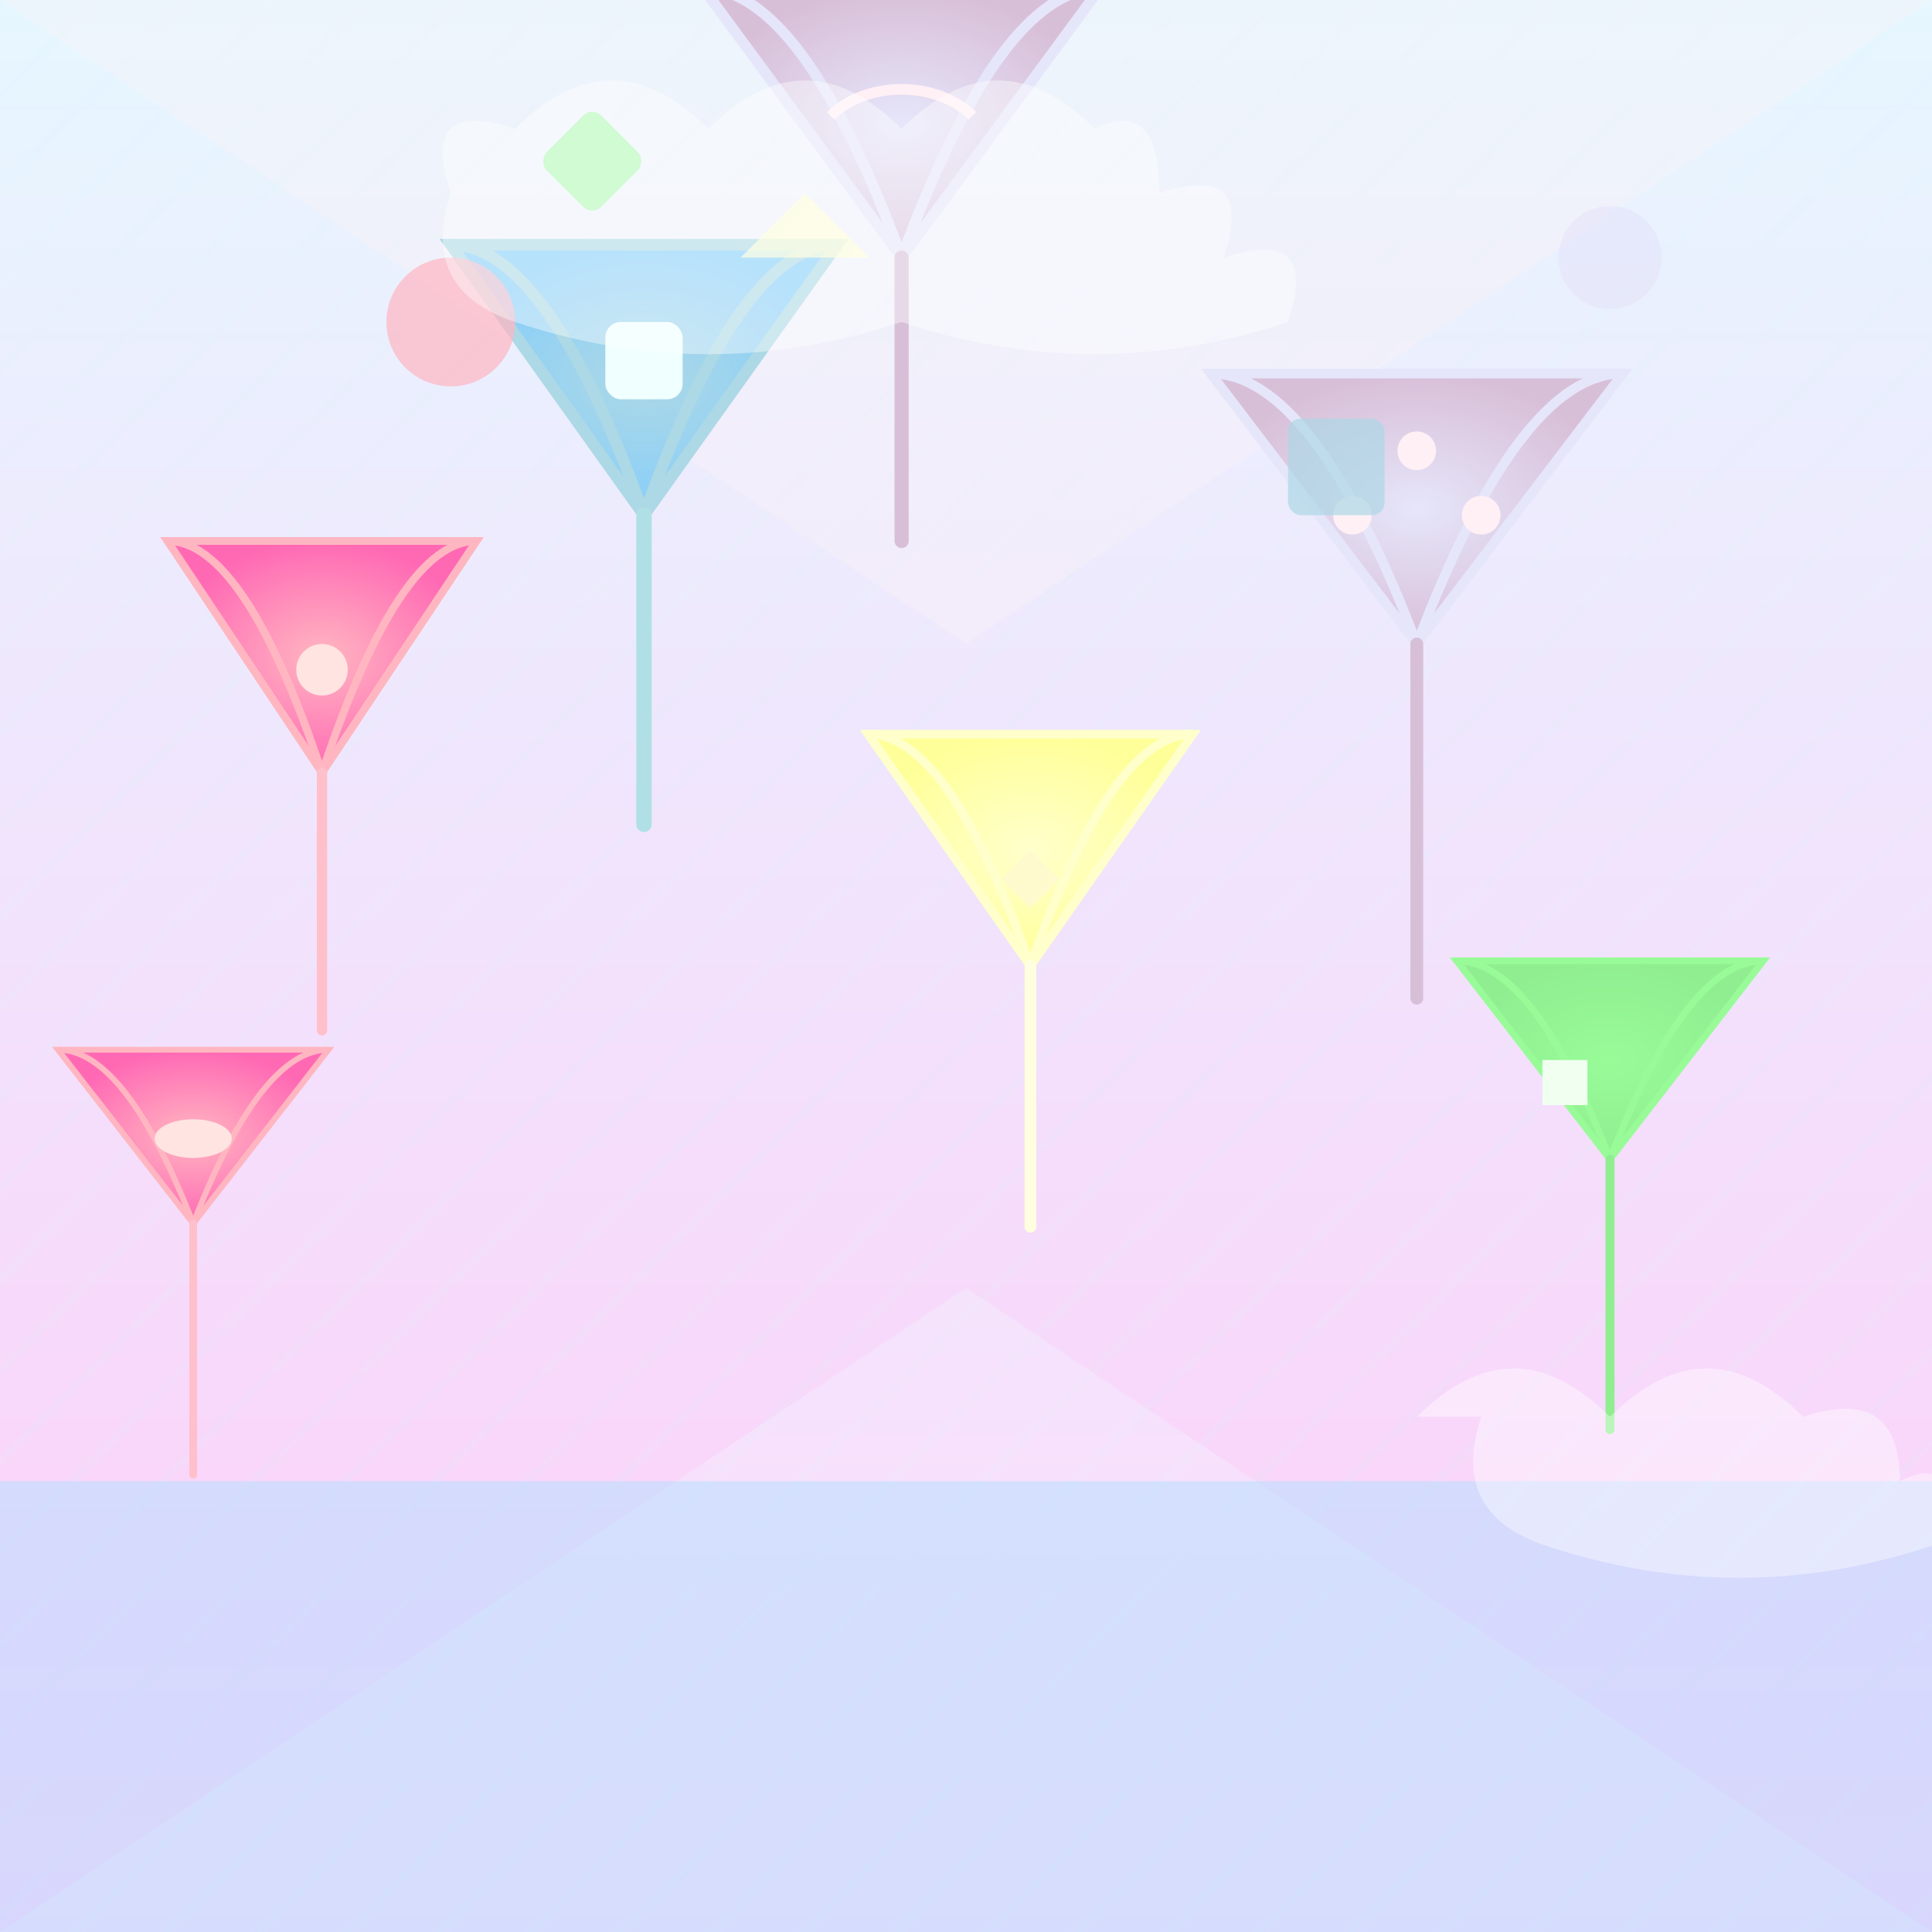
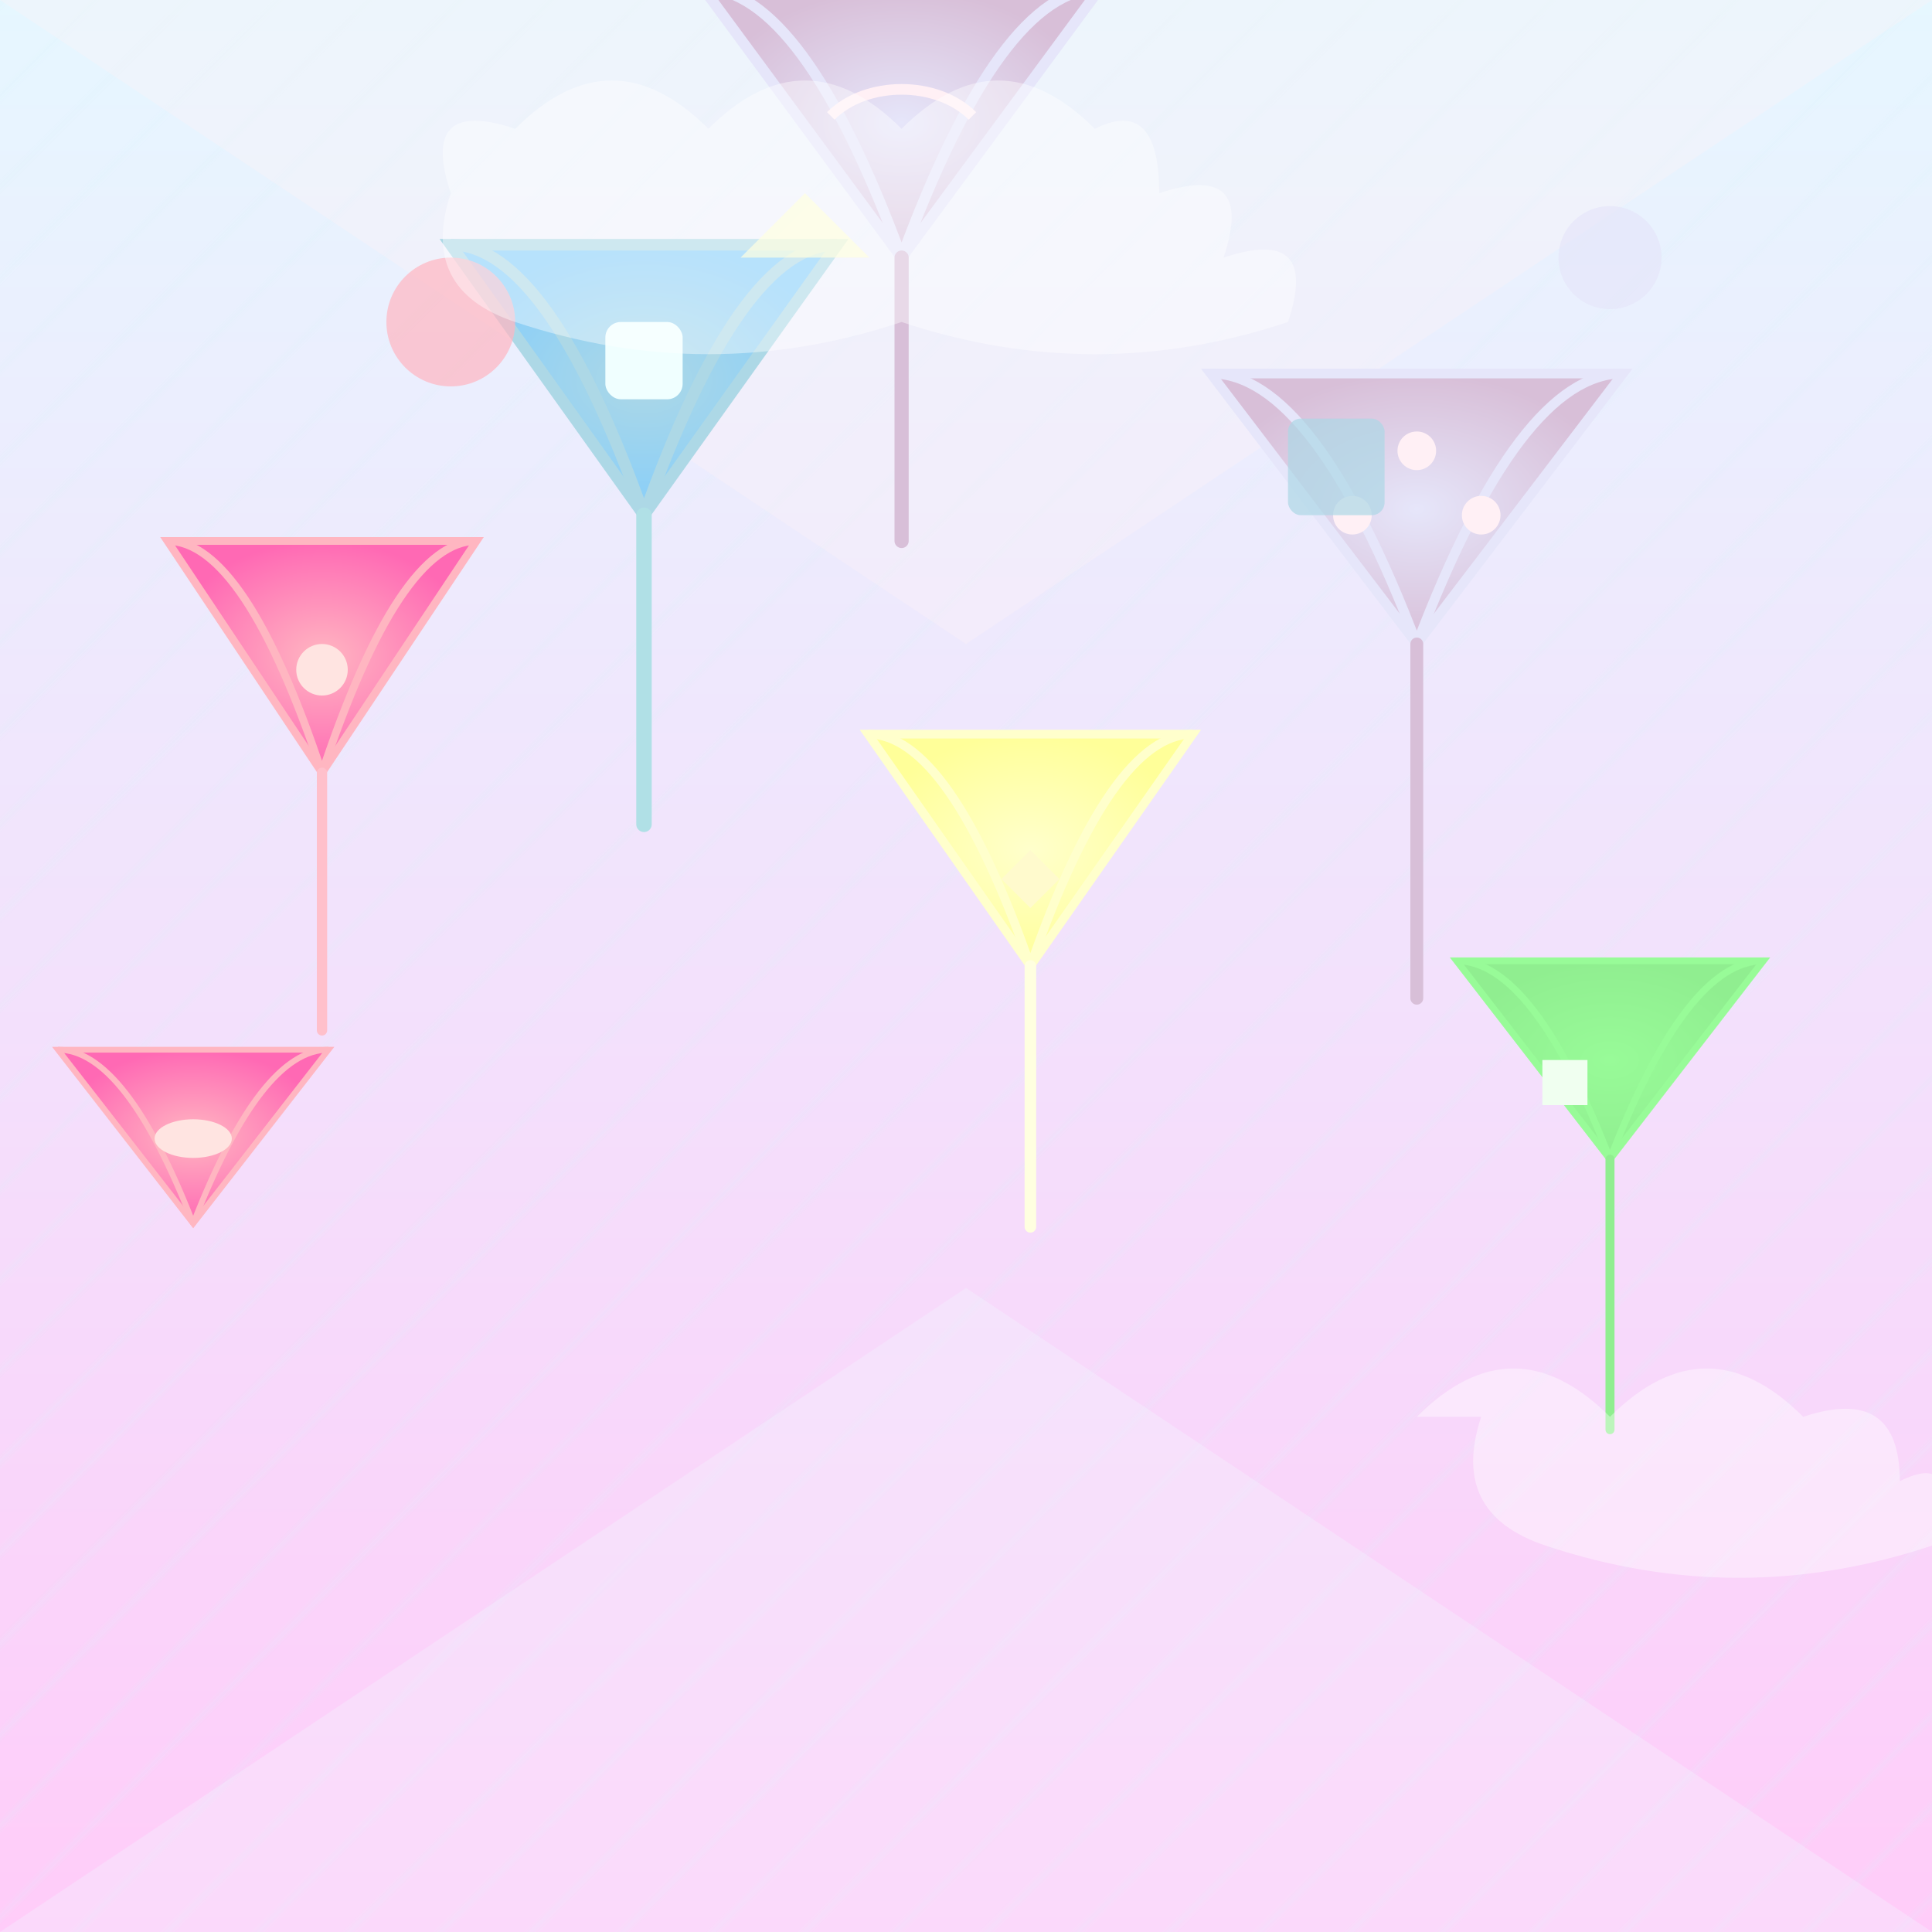
<svg xmlns="http://www.w3.org/2000/svg" viewBox="0 0 300 300">
  <defs>
    <pattern id="rainPattern" patternUnits="userSpaceOnUse" width="10" height="10" patternTransform="rotate(45)">
      <line x1="0" y1="0" x2="0" y2="10" stroke="#d4f1f9" stroke-width="1.5" stroke-linecap="round" />
    </pattern>
    <linearGradient id="skyGradient" x1="0%" y1="0%" x2="0%" y2="100%">
      <stop offset="0%" stop-color="#e6f7ff" />
      <stop offset="100%" stop-color="#ffccf9" />
    </linearGradient>
    <radialGradient id="umbrellaGradient1" cx="50%" cy="50%" r="50%" fx="50%" fy="50%">
      <stop offset="0%" stop-color="#ffb6c1" />
      <stop offset="100%" stop-color="#ff69b4" />
    </radialGradient>
    <radialGradient id="umbrellaGradient2" cx="50%" cy="50%" r="50%" fx="50%" fy="50%">
      <stop offset="0%" stop-color="#add8e6" />
      <stop offset="100%" stop-color="#87cefa" />
    </radialGradient>
    <radialGradient id="umbrellaGradient3" cx="50%" cy="50%" r="50%" fx="50%" fy="50%">
      <stop offset="0%" stop-color="#ffffcc" />
      <stop offset="100%" stop-color="#ffff99" />
    </radialGradient>
    <radialGradient id="umbrellaGradient4" cx="50%" cy="50%" r="50%" fx="50%" fy="50%">
      <stop offset="0%" stop-color="#e6e6fa" />
      <stop offset="100%" stop-color="#d8bfd8" />
    </radialGradient>
    <radialGradient id="umbrellaGradient5" cx="50%" cy="50%" r="50%" fx="50%" fy="50%">
      <stop offset="0%" stop-color="#98fb98" />
      <stop offset="100%" stop-color="#90ee90" />
    </radialGradient>
  </defs>
  <rect width="300" height="300" fill="url(#skyGradient)" />
  <rect width="300" height="300" fill="url(#rainPattern)" opacity="0.2" />
  <polygon points="0,300 300,300 150,200" fill="#f0f8ff" opacity="0.3" />
  <polygon points="0,0 300,0 150,100" fill="#fff0f5" opacity="0.3" />
-   <rect x="0" y="230" width="300" height="70" fill="#b3e0ff" opacity="0.5" />
  <g transform="translate(50, 120) scale(0.8)">
    <polygon points="0,0 30,-45 -30,-45" fill="url(#umbrellaGradient1)" stroke="#ffb6c1" stroke-width="1.5" />
    <path d="M 0,0 Q 15,-45 30,-45 M 0,0 Q -15,-45 -30,-45" fill="none" stroke="#ffb6c1" stroke-width="1.5" />
    <line x1="0" y1="0" x2="0" y2="50" stroke="#ffc0cb" stroke-width="2" stroke-linecap="round" />
    <circle cx="0" cy="-20" r="5" fill="#ffe4e1" />
  </g>
  <g transform="translate(100, 80) scale(1.2)">
    <polygon points="0,0 25,-35 -25,-35" fill="url(#umbrellaGradient2)" stroke="#add8e6" stroke-width="1.5" />
    <path d="M 0,0 Q 12.5,-35 25,-35 M 0,0 Q -12.5,-35 -25,-35" fill="none" stroke="#add8e6" stroke-width="1.5" />
    <line x1="0" y1="0" x2="0" y2="40" stroke="#b0e0e6" stroke-width="2" stroke-linecap="round" />
    <rect x="-5" y="-25" width="10" height="10" fill="#f0ffff" rx="2" ry="2" />
  </g>
  <g transform="translate(160, 150) scale(0.9)">
    <polygon points="0,0 28,-40 -28,-40" fill="url(#umbrellaGradient3)" stroke="#ffffcc" stroke-width="1.5" />
    <path d="M 0,0 Q 14,-40 28,-40 M 0,0 Q -14,-40 -28,-40" fill="none" stroke="#ffffcc" stroke-width="1.5" />
    <line x1="0" y1="0" x2="0" y2="45" stroke="#ffffe0" stroke-width="2" stroke-linecap="round" />
    <polygon points="0,-20 5,-15 0,-10 -5,-15" fill="#fffacd" />
  </g>
  <g transform="translate(220, 100) scale(1)">
    <polygon points="0,0 32,-42 -32,-42" fill="url(#umbrellaGradient4)" stroke="#e6e6fa" stroke-width="1.5" />
    <path d="M 0,0 Q 16,-42 32,-42 M 0,0 Q -16,-42 -32,-42" fill="none" stroke="#e6e6fa" stroke-width="1.5" />
    <line x1="0" y1="0" x2="0" y2="55" stroke="#d8bfd8" stroke-width="2" stroke-linecap="round" />
    <circle cx="-10" cy="-20" r="3" fill="#fff0f5" />
    <circle cx="10" cy="-20" r="3" fill="#fff0f5" />
    <circle cx="0" cy="-30" r="3" fill="#fff0f5" />
  </g>
  <g transform="translate(250, 180) scale(0.7)">
    <polygon points="0,0 34,-44 -34,-44" fill="url(#umbrellaGradient5)" stroke="#98fb98" stroke-width="1.5" />
    <path d="M 0,0 Q 17,-44 34,-44 M 0,0 Q -17,-44 -34,-44" fill="none" stroke="#98fb98" stroke-width="1.5" />
    <line x1="0" y1="0" x2="0" y2="60" stroke="#90ee90" stroke-width="2" stroke-linecap="round" />
    <path d="M -15,-22 L -5,-22 L -5,-12 L -15,-12 Z" fill="#f0fff0" />
  </g>
  <g transform="translate(30, 190) scale(0.6)">
    <polygon points="0,0 35,-45 -35,-45" fill="url(#umbrellaGradient1)" stroke="#ffb6c1" stroke-width="1.5" />
    <path d="M 0,0 Q 17.5,-45 35,-45 M 0,0 Q -17.5,-45 -35,-45" fill="none" stroke="#ffb6c1" stroke-width="1.5" />
-     <line x1="0" y1="0" x2="0" y2="65" stroke="#ffc0cb" stroke-width="2" stroke-linecap="round" />
    <ellipse cx="0" cy="-22" rx="10" ry="5" fill="#ffe4e1" />
  </g>
  <g transform="translate(140, 40) scale(1.1)">
    <polygon points="0,0 28,-38 -28,-38" fill="url(#umbrellaGradient4)" stroke="#e6e6fa" stroke-width="1.5" />
    <path d="M 0,0 Q 14,-38 28,-38 M 0,0 Q -14,-38 -28,-38" fill="none" stroke="#e6e6fa" stroke-width="1.5" />
    <line x1="0" y1="0" x2="0" y2="40" stroke="#d8bfd8" stroke-width="2" stroke-linecap="round" />
    <path d="M -10,-20 C -5,-25 5,-25 10,-20" fill="none" stroke="#fff0f5" stroke-width="1.5" />
  </g>
  <circle cx="70" cy="50" r="10" fill="#ffb6c1" opacity="0.7" />
  <rect x="200" y="65" width="15" height="15" rx="2" ry="2" fill="#add8e6" opacity="0.7" />
  <polygon points="125,30 135,40 115,40" fill="#ffffcc" opacity="0.7" />
  <circle cx="250" cy="40" r="8" fill="#e6e6fa" opacity="0.7" />
-   <rect x="40" cy="65" width="12" height="12" rx="2" ry="2" fill="#98fb98" opacity="0.7" transform="rotate(45, 46, 71)" />
  <path d="M 80,20 Q 95,5 110,20 Q 125,5 140,20 Q 155,5 170,20 Q 180,15 180,30 Q 195,25 190,40 Q 205,35 200,50 Q 170,60 140,50 Q 110,60 80,50 Q 65,45 70,30 Q 65,15 80,20 Z" fill="#ffffff" opacity="0.4" />
  <path d="M 220,220 Q 235,205 250,220 Q 265,205 280,220 Q 295,215 295,230 Q 305,225 300,240 Q 270,250 240,240 Q 225,235 230,220 Z" fill="#ffffff" opacity="0.4" />
</svg>